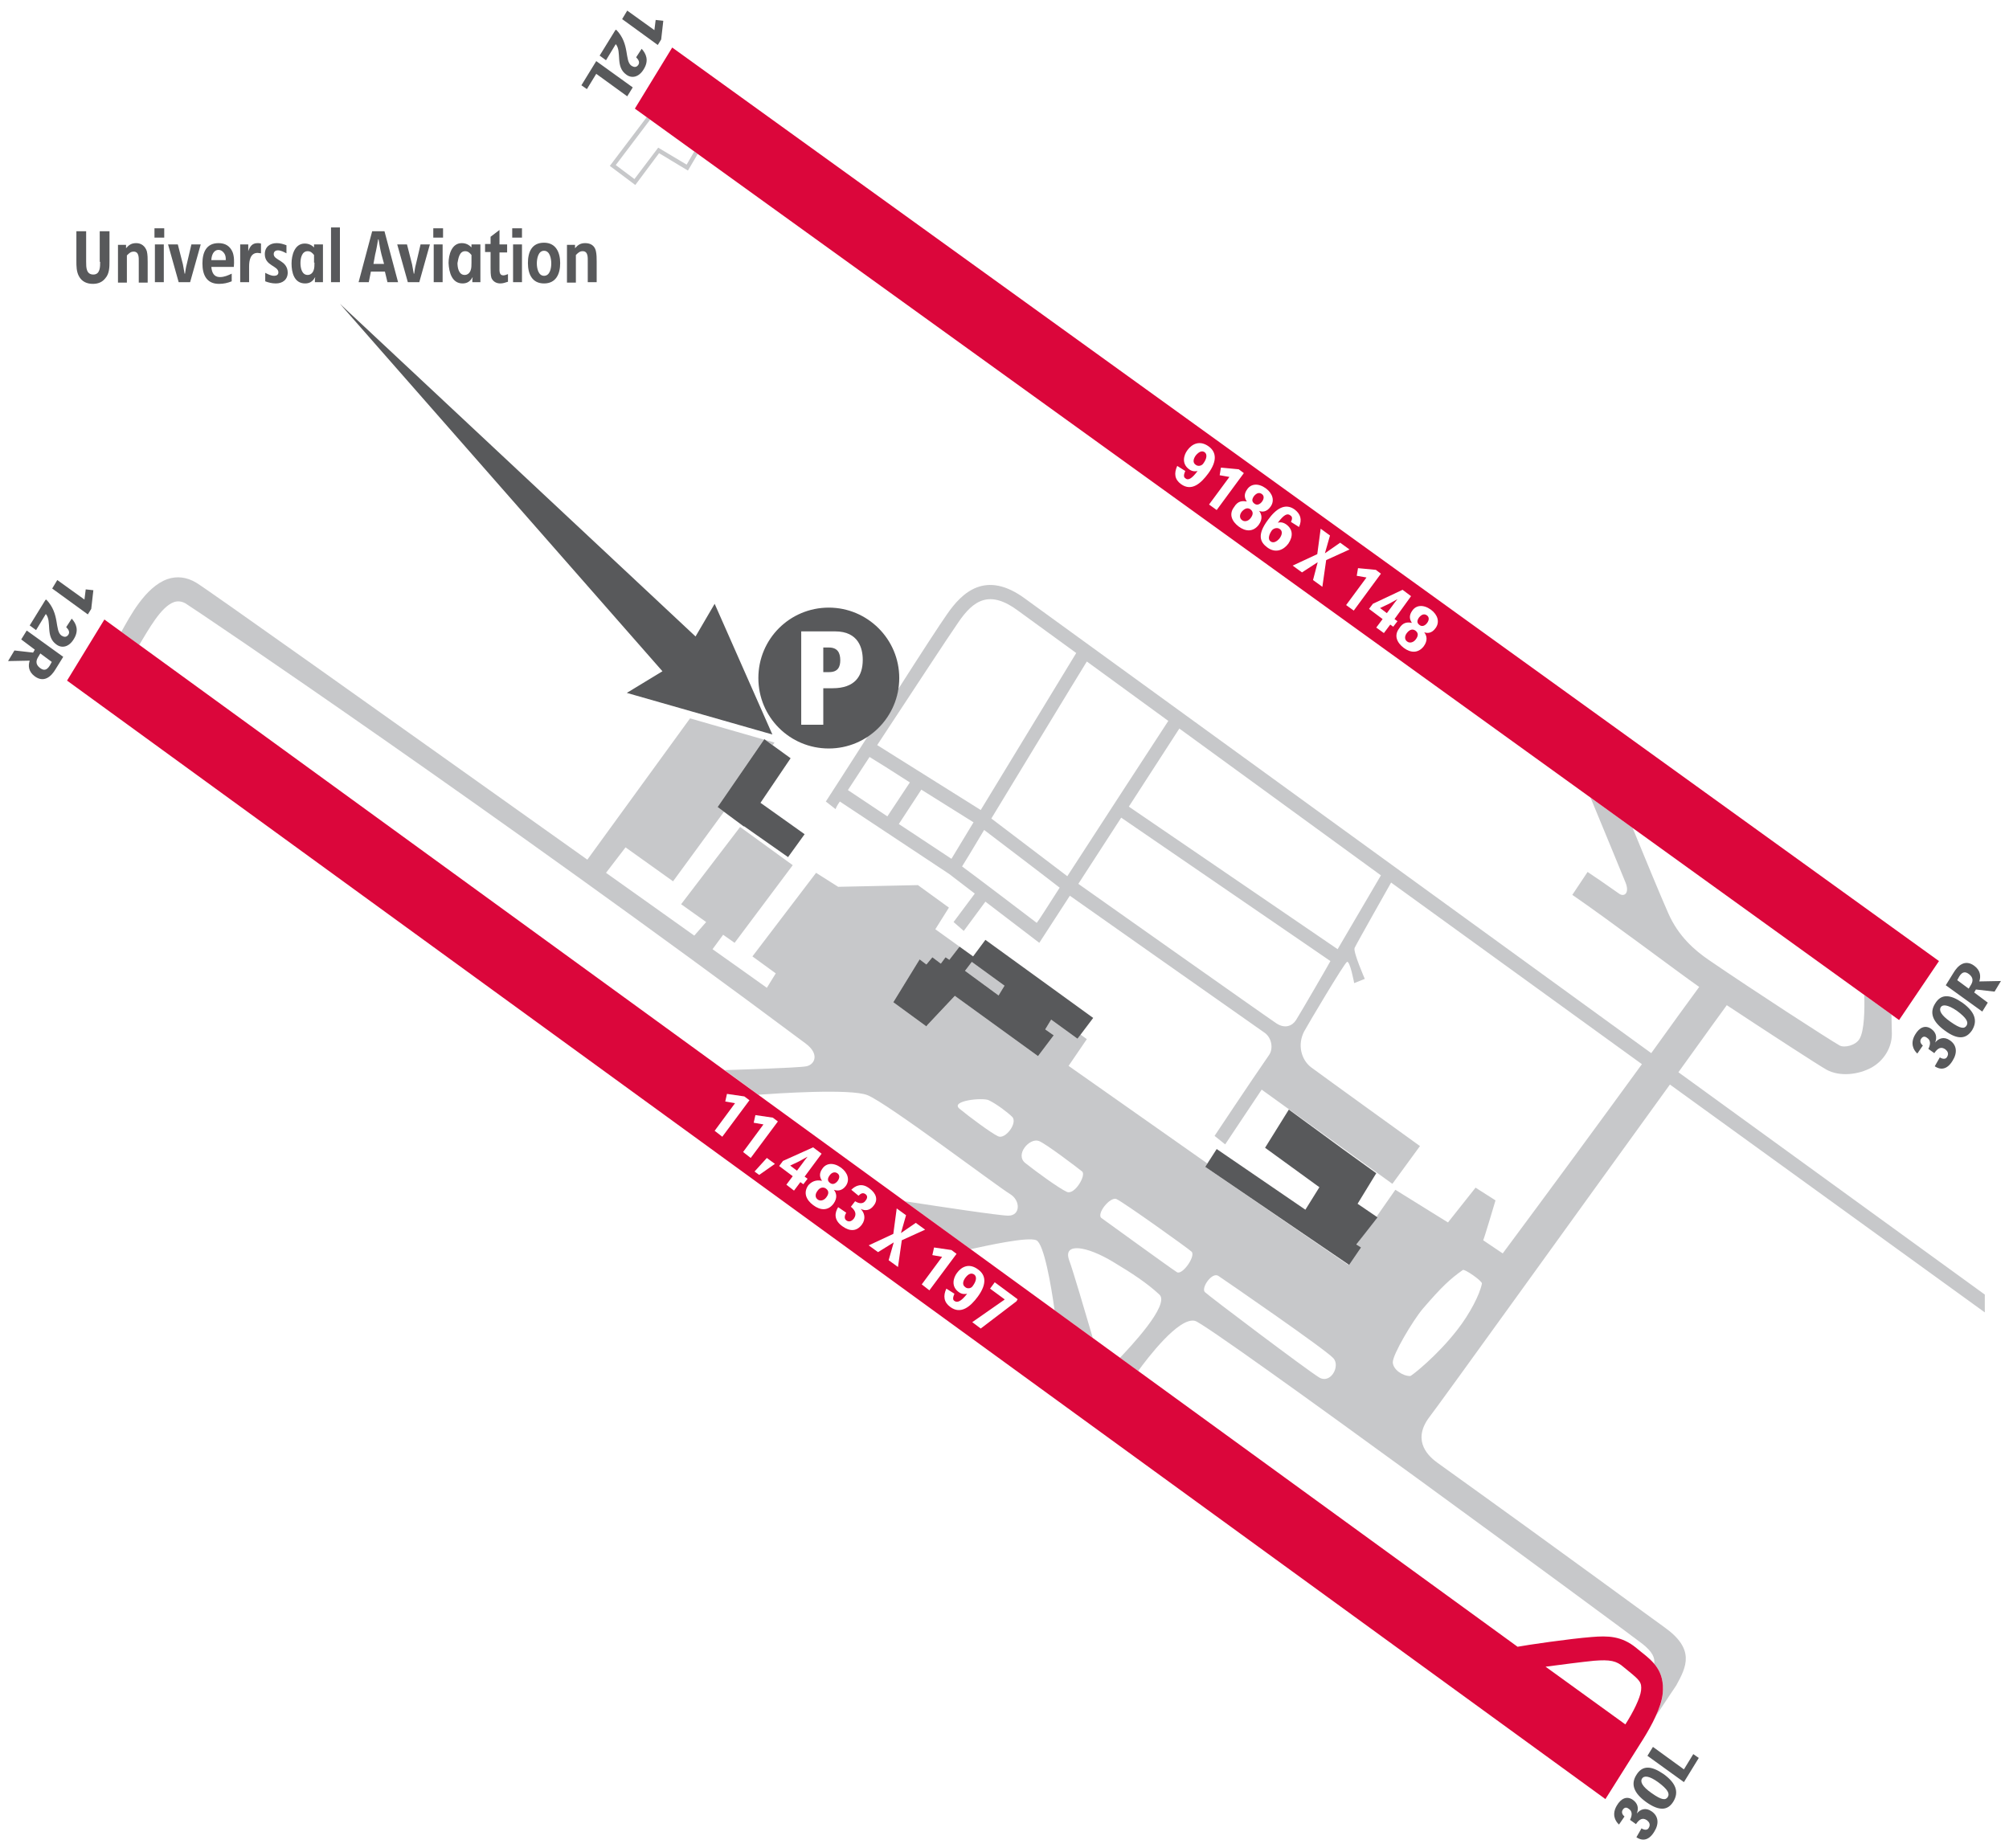
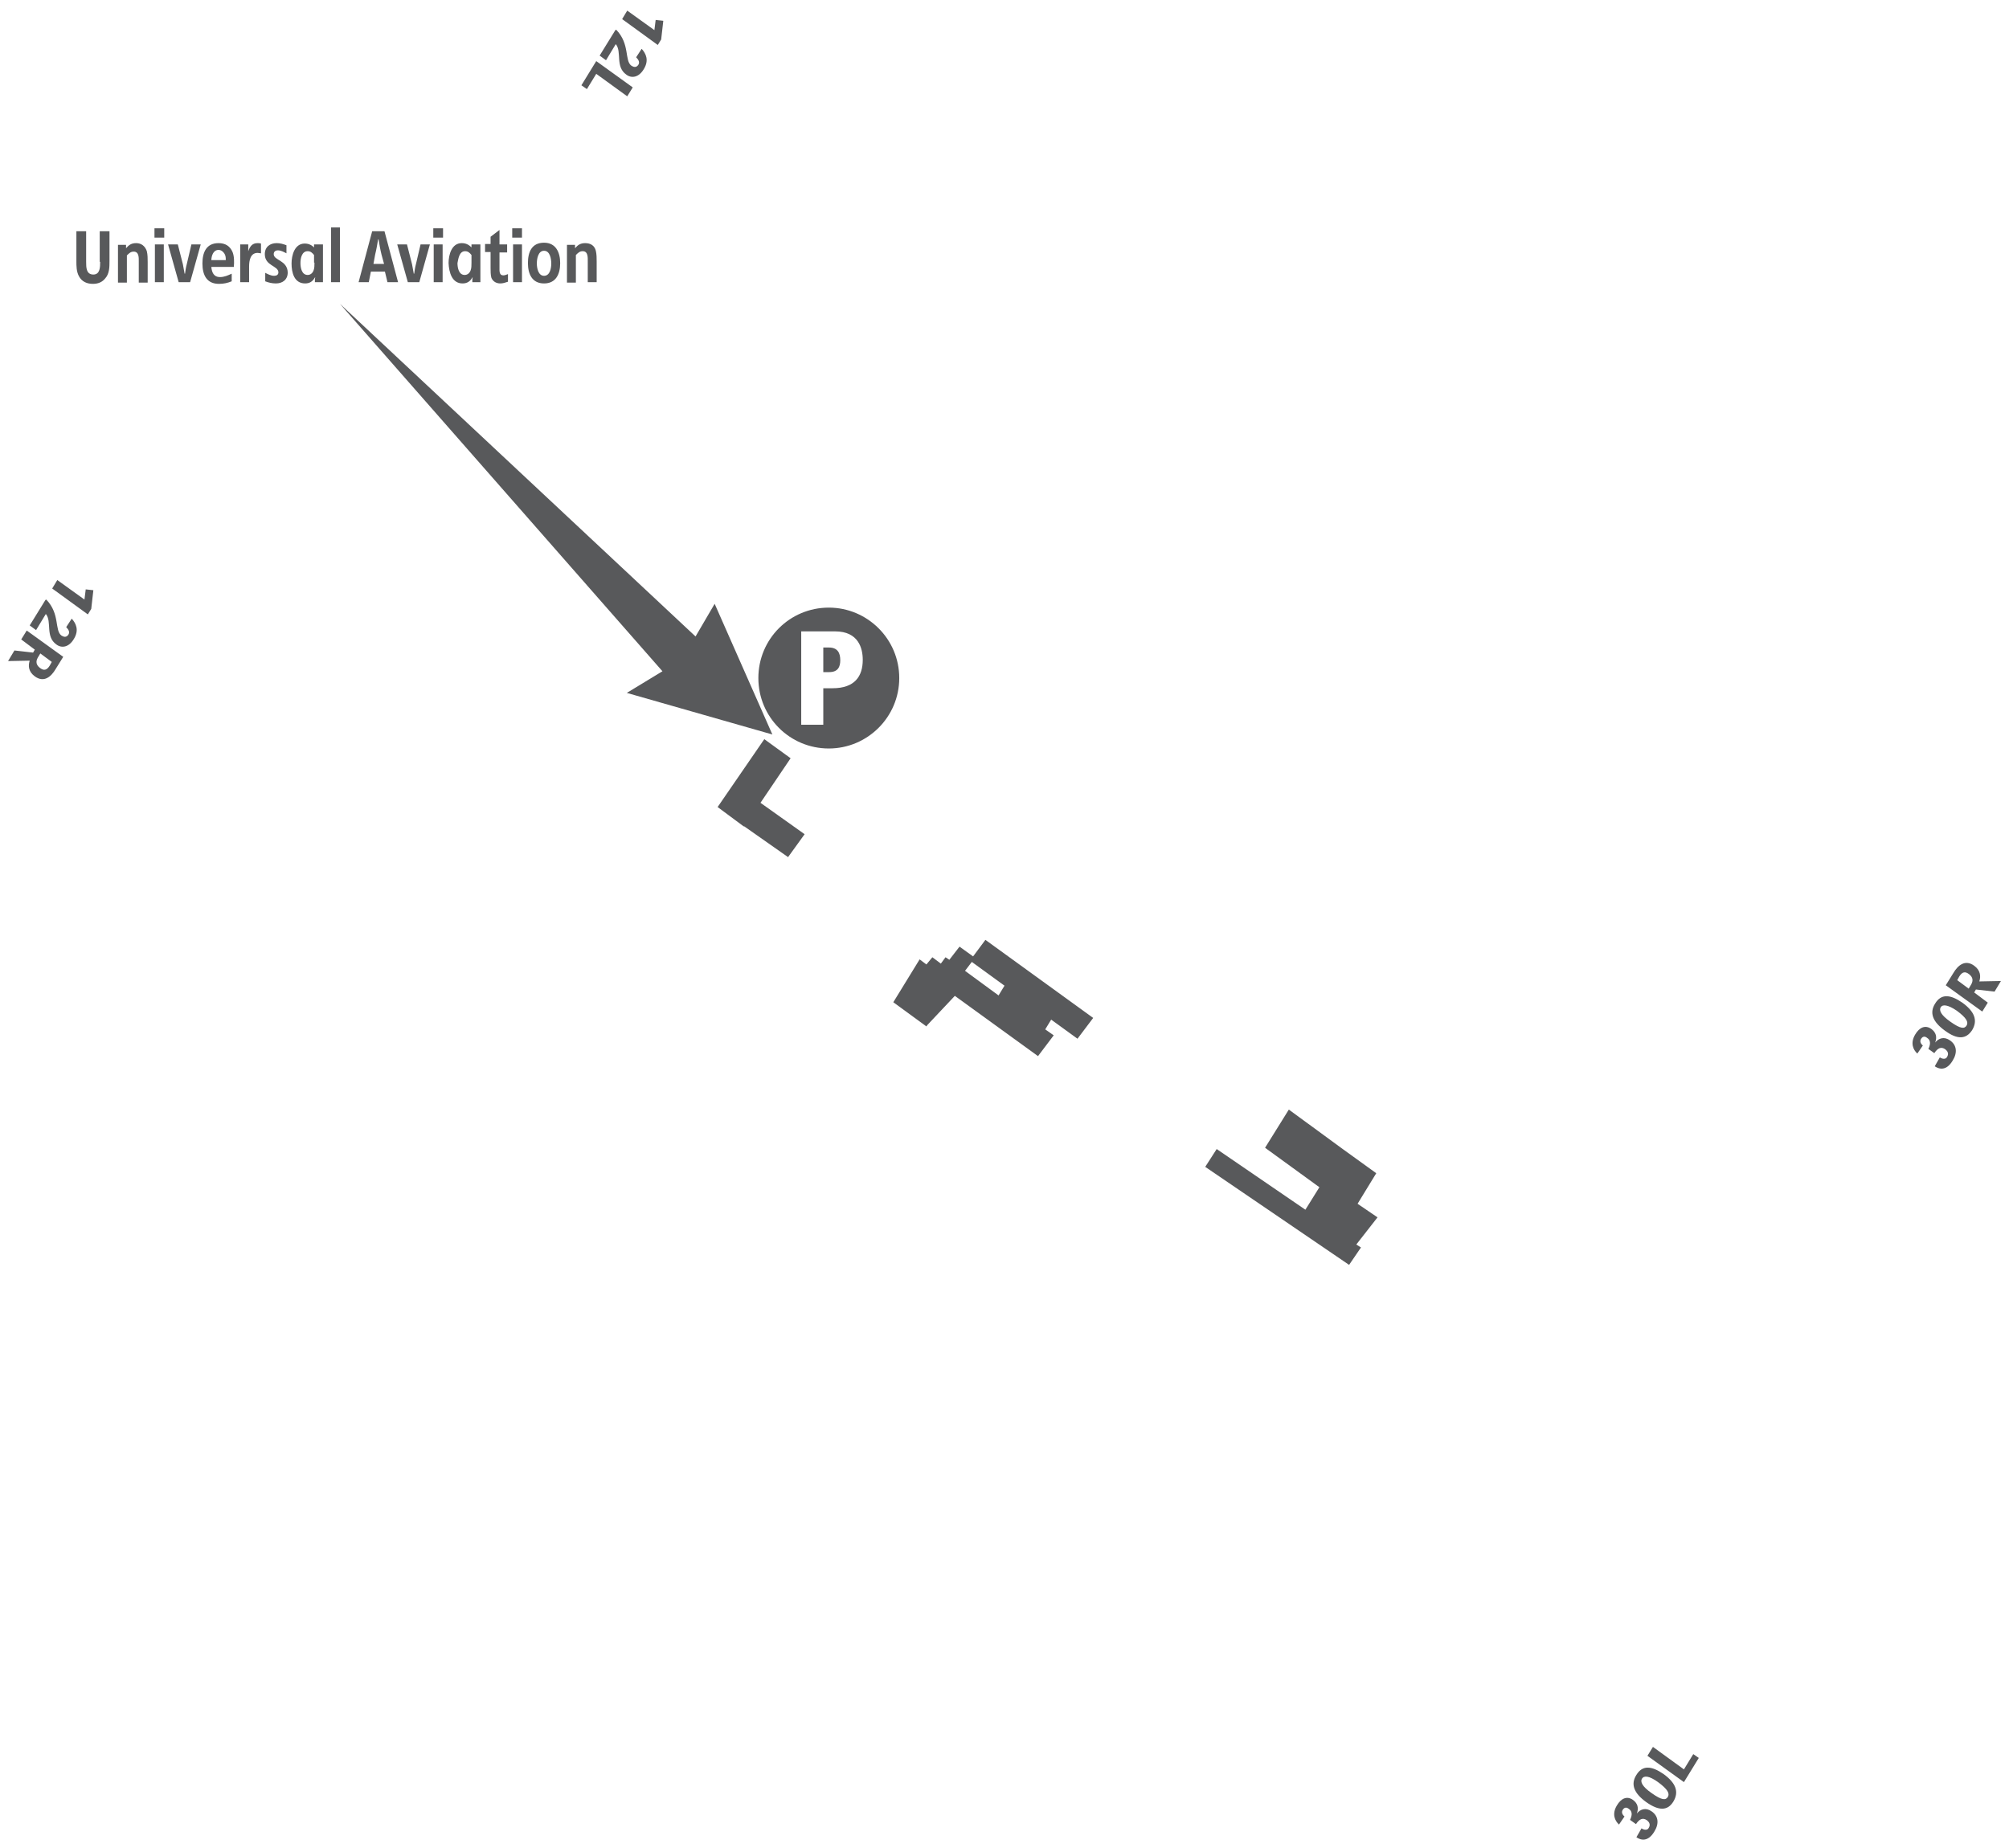
<svg xmlns="http://www.w3.org/2000/svg" version="1.2" baseProfile="tiny" id="Layer_1" x="0px" y="0px" viewBox="0 0 473.4 435.5" overflow="visible" xml:space="preserve">
-   <path fill="#C7C8CA" d="M182.5,175l-2.1-0.6l1.7,1.2L182.5,175z M155.3,36.1l6.8,4.1l2.3-3.9l-0.8-0.6l-1.8,3.1l-6.7-4l-5.6,7.4  l-4.4-3.3l8.1-10.7l-0.8-0.6l-8.7,11.5l6,4.5L155.3,36.1z M229,226.7l-1.6,2.1l7.9,5.8l1.4-2.3L229,226.7z M393.5,255.6l74.2,53.7  v-4.2l-72.2-52.4c6.8-9.5,11.4-15.8,11.4-15.8c10.3,6.8,21.7,14.2,23.5,15.2c3.1,1.7,7.5,1.2,10.6-0.5c2.9-1.6,4.8-4.7,4.8-7.9  l-0.1-4.6l-6.4-4.6c0.1,3.6,0,8.4-1.1,10.3c-0.9,1.6-3.6,2.2-4.7,1.6c-2.8-1.6-20.4-13-30.9-20.2c-3.2-2.2-7.1-5.5-9.5-11  c-1.7-3.8-5.9-14-8.4-20.1l-9.9-7.1c3,7.2,7.5,18.2,8.2,19.9c1.1,2.6-0.3,3.6-1.5,2.7c-3.1-2.2-5.9-4.1-7.4-5.1l-3.6,5.4  c8.6,5.9,24.9,18.2,29.9,21.7c-2.5,3.4-6.5,8.9-11.3,15.6l-147.4-107c-9.5-7.1-15.1-1.4-18.5,3.5c-1.7,2.4-6.5,9.8-11.6,17.8  c-0.8,4.6-3.4,8.5-7.1,11c-5.4,8.4-9.8,15.3-9.9,15.4l2.3,1.8c0.1-0.3,0.3-0.8,1-1.8l25.8,17.1l6,4.6l-5,6.7l2.4,2.1l5.1-6.9  l12.7,9.7l7.2-11.1c1.7,1.2,35.2,24.8,45.9,32.3c1.7,1.2,2.1,3.8,1,5.3c-4.5,6.5-12.8,19-12.8,19l2.5,2l8.6-12.9l30.8,22.2l6.5-8.9  c0,0-23.3-16.8-25.7-18.6c-2.3-1.8-3.2-5.3-1.6-8.4c0.8-1.5,9.4-16,10.1-16.4c0.7-0.4,1.7,5,1.7,5l2.5-1c0,0-2.8-6.4-2.4-7.3  c0.4-0.9,8.6-15.4,8.6-15.4l59.1,42.8c-9.6,13.2-22.1,30.2-32.8,44.6l-4.6-3.1c0.2-0.3,2.9-9.4,2.9-9.4l-4.7-3l-6.5,8.2l-12.4-7.7  l-4.4,6.3l0.1,0.1l-2.2,2.8l-2.7,3.8l0.9,0.6l-2.8,4.1L284,275l0.5-0.8l-32.7-23l4.3-6.3l-1.5-1.1l-0.7,1l-6.2-4.5l-1.4,2.3l2,1.4  l-3.7,4.9L225,234.7l-6.5,6.9l-0.2,0.3l-7.8-5.7l6.2-10.1l1.6,1.2l1.4-1.7l2,1.5l1.1-1.5l0.9,0.6l2.4-3.1l-5.7-4.1l3.2-5.1l-7.3-5.3  l-18.8,0.4l-5.2-3.3l-15,19.7l5.5,4l-2.1,3.4c-4.3-3.1-8.6-6.1-12.8-9.1l2.5-3.4l2.7,1.9l13.7-18.3l-12.4-9l-13.9,18.2l5.9,4.2  l-2.8,3.2c-7.1-5.1-14.1-10-20.8-14.8l4.6-6l11.2,8l12-16.4l-1.5-1.1l10.9-15.9l-17.4-5l-24.2,33.3c-50.9-36.2-89.8-63.9-92.2-65.3  c-2.2-1.3-4.5-1.6-6.8-0.8c-5.2,1.9-8.8,8.8-10.8,12.4l4.2,3.1c2.2-3.6,5.1-9,8.2-10.1c0.9-0.3,1.8-0.2,2.7,0.3  c3.2,2,72.5,48.8,146.1,103.7c3.4,2.5,2.2,5,0.2,5.4c-2,0.4-19.3,0.9-19.3,0.9l0.2,0.1l7.8,5.7c4.2-0.3,21.7-1.5,25.7,0.1  c4.6,1.8,31,21.8,33.6,23.3c2.5,1.5,2.5,5.1-0.4,5.1c-2.1,0-16.6-2.2-24.4-3.4l15.5,11.3c3.7-0.8,13.5-3,15.5-2.1  c1.8,0.8,3.5,10.7,4.3,16.5l9,6.5c-1.8-6.1-4.6-15.7-5.6-18.4c-1.4-4.1,4.1-3.3,10.4,0.5c4.5,2.7,8,5,10.9,7.7  c2.6,2.4-7.2,12.7-9.3,14.9l4.3,3.1c2.1-2.9,9.6-12.8,13.4-11.8c3.5,0.9,102.1,73.5,105.4,76.1c2.4,1.9,3,3.3,2.8,4.7  c1.4,1.7,2.3,3.8,2,7c-0.1,1.6-0.8,3.5-1.6,5.3c2.3-3.5,4.8-7.2,4.8-7.2c2.4-4.4,4.5-8.5-2.8-13.7c-2.3-1.6-22.6-16.6-53.4-38.7  c-2.1-1.5-6-5-2.3-10.4C339.3,330.8,373.8,282.8,393.5,255.6z M225.8,146.7c3.6-5.3,7.4-7.8,14.2-2.7l13.6,9.9l-22.5,37l-24.4-15.3  C214.4,163.9,223.5,150,225.8,146.7z M199.8,186.2c1.5-2.3,3.2-4.9,5.1-7.8c1.8,1.1,5.5,3.4,9.5,6l-5.3,8L199.8,186.2z M211.8,194.2  l5.3-8.1c5.1,3.2,10.2,6.4,12.3,7.7l-5.2,8.6L211.8,194.2z M244.3,217.5c-2.1-1.6-15.5-11.8-17.6-13.3c0.4-0.6,2.4-3.9,5.2-8.6  c3.8,2.9,13.3,10.1,17.8,13.6C246.8,213.7,244.8,216.9,244.3,217.5z M251.5,206.5l-17.9-13.6c7.6-12.5,19.1-31.5,22.5-37l19.2,14  C272.6,174,259.8,193.7,251.5,206.5z M305.4,240.4c-0.9,1.4-2.6,2.1-4.6,0.8c-2-1.3-46.7-32.9-46.7-32.9l10.1-15.6l49.3,33.8  C313.5,226.6,306.3,239,305.4,240.4z M315.2,223.7L266,190.1l11.9-18.4l47.5,34.6L315.2,223.7z M235.2,267.8  c-1.7-0.8-6.8-4.6-9.1-6.5c-2.3-1.9,5.5-2.7,6.9-2c1.9,0.9,4.6,3,5.5,3.9C239.9,264.6,236.9,268.6,235.2,267.8z M251.4,280.9  c-1.8-0.8-7.3-4.8-9.8-6.8s1-6,3.2-5.2c1.6,0.6,9.1,6.3,10.2,7.2C256,277,253.2,281.7,251.4,280.9z M277.3,299.8  c-1.3-0.8-16.3-11.7-17.7-12.7c-1.4-0.9,2-5.2,3.5-4.5c1.6,0.7,17,11.7,17.7,12.4C281.8,296.1,278.5,300.7,277.3,299.8z   M310.8,324.6c-2.8-1.7-26-19.2-26.9-20.1c-0.9-1,1.7-4.8,3.2-3.8s25.2,17.3,27.1,19.4C315.9,322,313.5,326.3,310.8,324.6z   M332.3,324.3c-1.8,0-4-1.5-4.1-3.2c-0.1-1.8,4.8-10,7.1-12.7c4.4-5.1,6.3-6.9,9.4-9.1c0.4-0.3,4.6,2.6,4.5,3.2  c-0.5,2.6-2.9,7.2-5.8,10.9C338.6,319.6,332.6,324.3,332.3,324.3z" />
-   <path fill="#DB063B" d="M194.6,280.1c-0.6-0.4-1.4-0.3-2,0.6c-0.6,0.8-0.5,1.6,0.1,2c0.5,0.4,1.4,0.3,2-0.5  C195.4,281.3,195.3,280.6,194.6,280.1z M188.3,273.7l-2.1,1l1.6,1.2l1.2-1.6c0.4-0.6,0.9-1.2,1.3-1.7  C189.6,273,189,273.3,188.3,273.7z M197.4,278.3c0.5-0.7,0.5-1.4-0.1-1.8c-0.6-0.4-1.3-0.2-1.8,0.5s-0.6,1.3,0.1,1.8  C196.1,279.2,196.8,279.1,197.4,278.3z M386.7,389.3l-1.1-0.9c-3.5-2.9-6.8-2.9-10.5-2.6c-5.2,0.4-15.4,1.9-17.5,2.3L24.6,146  l-8.8,14.4L378.3,424l9-14.3c1.8-2.9,4.2-7.3,4.5-10.6C392.3,393.8,389.5,391.5,386.7,389.3z M168.4,266.5l4.8-6.5l-2.3-0.4l0.4-1.8  l4.1,0.6l1.2,0.9l-6.4,8.6L168.4,266.5z M178.9,276.9l-1.1-0.8l2.9-3.2l1.9,1.4L178.9,276.9z M176.9,272.9l-1.8-1.4l4.8-6.5  l-2.3-0.4l0.4-1.8l4.1,0.6l1.2,0.9L176.9,272.9z M188.6,278.6l-1.5,2l-1.8-1.4l1.5-2l-3.2-2.4l0.9-1.2l7.1-3.2l2,1.5l-4,5.4l0.7,0.5  l-1,1.3L188.6,278.6z M191.6,284c-1.6-1.2-2.4-2.9-1.1-4.7c1.1-1.2,2.3-1.2,3.2-1c-0.6-0.9-0.7-1.8,0.1-2.9c0.9-1.3,2.6-1.5,4.4-0.2  c1.6,1.2,2.1,2.9,1.1,4.3c-0.9,1.2-2,1.2-2.8,0.9c0.6,0.8,0.9,1.9-0.1,3.3C195.1,285.4,193.3,285.3,191.6,284z M203.1,288.6  c-1.2,1.6-2.8,1.7-4.6,0.4c-2.1-1.5-1.8-3.2-1-4.5l1.9,1.3c-0.4,0.7-0.5,1.4,0,1.8c0.7,0.5,1.3,0.2,1.8-0.4c0.7-1,0.4-1.9-0.7-2.8  l1-1.3c1.1,0.7,2,0.6,2.5-0.2c0.4-0.5,0.5-1.1-0.1-1.5c-0.6-0.4-1.1-0.1-1.6,0.4l-1.7-1.4c1-1,2.5-1.7,4.3-0.3c1.5,1.1,2.1,2.6,1,4  c-0.8,1.1-1.9,1.4-3.1,0.8C203.7,285.8,204.1,287.2,203.1,288.6z M211.6,298.6l-2.2-1.6l1.2-4.2l-3.7,2.3l-2.2-1.6l5.8-2.7l0.8-6  l2.2,1.6l-1.2,4.2l3.5-2.4l2.2,1.6l-5.5,2.5L211.6,298.6z M217.2,302.7l4.8-6.5l-2.3-0.4l0.4-1.8l4.1,0.6l1.2,0.9l-6.4,8.6  L217.2,302.7z M223.9,308c-1.5-1.1-1.7-2.6-0.9-4.3l1.9,1.2c-0.3,0.7-0.5,1.4,0,1.7c0.7,0.5,1.6,0.1,3-1.7c-0.4,0.1-1.2,0.2-2-0.4  c-1.8-1.3-1.3-3.3-0.4-4.5c1.1-1.5,2.9-2.4,5-0.8c1.8,1.3,2.1,3.4-0.1,6.4C228.7,307.9,226.4,309.9,223.9,308z M239.5,306.7  l-8.4,6.4l-2-1.5l7.6-5.3v-0.1l-3.4-2.5l1.1-1.5l5.4,4L239.5,306.7z M386.7,398.4c-0.2,1.8-1.9,5.2-3.7,8l-18.8-13.6  c3.8-0.5,8.4-1.1,11.4-1.4c3.8-0.3,5.3,0,7,1.5l1.1,0.9C386.4,396,386.9,396.5,386.7,398.4z M227.5,301.1c-0.6,0.8-0.8,1.7-0.1,2.2  c0.5,0.5,1.4,0.4,1.8-0.2c0.9-1.2,1-2.2,0.4-2.7C228.9,299.9,228.2,300.2,227.5,301.1z M327.3,142.3l-2.1,1l1.6,1.2l1.2-1.6  c0.4-0.6,0.9-1.2,1.3-1.7C328.6,141.6,328,141.9,327.3,142.3z M333.5,148.6c-0.6-0.4-1.3-0.3-2,0.6c-0.6,0.8-0.5,1.6,0.1,2  c0.5,0.4,1.4,0.3,2-0.5C334.3,149.8,334.2,149.1,333.5,148.6z M158.4,11.2l-8.8,14.4l297.9,214.8l9.4-13.9L158.4,11.2z M278.3,114.1  c-1.5-1.1-1.7-2.5-0.9-4.3l1.9,1.2c-0.3,0.7-0.5,1.4,0,1.7c0.6,0.6,1.5,0.2,2.9-1.7c-0.4,0.1-1.2,0.2-2-0.4  c-1.8-1.3-1.3-3.3-0.4-4.5c1.1-1.5,2.9-2.4,5-0.9c1.8,1.3,2.1,3.4-0.1,6.4C283,113.9,280.8,115.9,278.3,114.1z M284.9,118.9l4.8-6.5  l-2.3-0.4l0.3-1.8l4.2,0.4l1.2,0.9l-6.4,8.7L284.9,118.9z M291.9,124.1c-1.6-1.2-2.4-2.9-1.1-4.6c0.9-1.5,2-1.5,3-1.3  c-0.6-0.9-0.7-1.8,0.1-2.9c0.9-1.3,2.6-1.5,4.4-0.2c1.6,1.2,2.1,2.9,1.1,4.3c-0.9,1.3-2,1.3-2.7,1c0.6,0.8,0.9,1.9-0.1,3.3  C295.3,125.4,293.5,125.3,291.9,124.1z M303.6,128.1c-1.1,1.5-3,2.4-5,0.9c-1.6-1.2-2.5-2.9,0.2-6.5c1.8-2.5,4-4.1,6.3-2.4  c1.3,1,1.8,2.3,1,4.1l-1.9-1.2c0.3-0.6,0.4-1.2-0.1-1.5c-0.7-0.6-1.5-0.3-3,1.7c0.6-0.2,1.3-0.1,2,0.4  C304.6,124.7,304.8,126.3,303.6,128.1z M311.6,138.3l-2.2-1.6l1.1-4.2l-3.7,2.4l-2.2-1.6l5.8-2.7l0.8-6l2.2,1.6l-1.2,4.2l3.6-2.5  l2.2,1.6l-5.5,2.5L311.6,138.3z M317.2,142.6l4.8-6.5l-2.3-0.4l0.3-1.8l4.2,0.4l1.2,0.9l-6.4,8.7L317.2,142.6z M327.6,147.2l-1.5,2  l-1.8-1.3l1.5-2l-3.2-2.4l0.9-1.2l7-3.3l2,1.5l-3.9,5.4l0.7,0.5l-1,1.3L327.6,147.2z M338.3,148c-0.9,1.3-2,1.3-2.7,1  c0.6,0.8,0.9,1.9-0.1,3.3c-1.3,1.7-3.1,1.6-4.7,0.4c-1.6-1.2-2.4-2.9-1.1-4.6c0.9-1.5,2-1.5,3-1.3c-0.6-0.9-0.7-1.8,0.1-2.9  c0.9-1.3,2.6-1.5,4.4-0.2C338.8,144.9,339.3,146.6,338.3,148z M334.4,145.5c-0.5,0.7-0.6,1.3,0.1,1.8c0.5,0.4,1.2,0.3,1.8-0.5  c0.5-0.7,0.5-1.4-0.1-1.8S335,144.8,334.4,145.5z M281.8,107.3c-0.6,0.8-0.8,1.7-0.1,2.2c0.6,0.5,1.4,0.3,1.8-0.2  c0.9-1.2,1-2.2,0.4-2.7C283.2,106.1,282.5,106.5,281.8,107.3z M301.6,124.7c-0.5-0.4-1.4-0.3-1.9,0.3c-0.7,1-1,2.1-0.3,2.6  s1.5,0,2.1-0.7C302.1,126.1,302.3,125.2,301.6,124.7z M294.6,120c-0.6-0.4-1.3-0.2-2,0.6c-0.6,0.8-0.5,1.6,0.1,2  c0.5,0.4,1.4,0.3,2-0.5C295.4,121.2,295.3,120.5,294.6,120z M297.4,118.2c0.5-0.7,0.5-1.4-0.1-1.8c-0.6-0.4-1.2-0.2-1.8,0.5  c-0.5,0.7-0.6,1.3,0.1,1.8C296.1,119.1,296.8,119,297.4,118.2z" />
  <path fill="#58595B" d="M19.9,141.3l-6.4-4.6l-1.2,2l8.4,6.1l0.8-1.3l0.5-4.4l-1.8-0.2L19.9,141.3z M5,150.7l3.2,2.4l-0.4,0.7  l-4.4-0.5l-1.5,2.5l5.1-0.1c-0.4,1.2-0.3,2.6,1.2,3.7c2.2,1.6,3.9,0,4.9-1.7l1.8-2.9l-8.6-6.2L5,150.7z M8.9,155l0.6-1l2.7,2  l-0.5,0.9c-0.7,1.1-1.4,1.2-2.3,0.5C8.5,156.7,8.4,155.9,8.9,155z M23.6,61.7c0,1.2,0,3-1.6,3c-1.7,0-1.7-1.7-1.7-3v-7.2h-2.3v7  c0,1.2,0,2.5,0.6,3.6c0.7,1.3,1.9,1.8,3.3,1.8c1.2,0,2.2-0.4,2.9-1.3c1-1.1,1-2.7,1-4.1v-7h-2.3V61.7z M98.8,66.5l2.5-8.9h-2.2  l-1.1,4.7c-0.2,0.7-0.3,1.5-0.4,2.2h-0.1c-0.1-0.7-0.3-1.5-0.4-2.2l-1.2-4.7h-2.3l2.5,8.9H98.8z M104.3,66.5v-8.9h-2.1v8.9H104.3z   M15.6,147.8c0.6,0.6,0.9,1.2,0.5,1.8c-0.5,0.7-1.1,0.5-1.6,0.2c-1.7-1.2-0.3-5.1-3.6-8.5l-0.2,0.1l-3.7,6l1.5,1.1l2.3-3.8  c1.5,1.8-0.2,5.3,2.5,7.2c1.2,0.9,2.9,0.7,4.1-1.3c1.3-2.1,0.5-3.7-0.5-4.8L15.6,147.8z M87.4,64h3.3l0.6,2.5h2.5l-3.2-12h-2.9  l-3.2,12h2.4L87.4,64z M88.4,60c0.3-1.2,0.5-2.4,0.7-3.6h0.1c0.2,1.2,0.4,2.4,0.7,3.6l0.6,2.2h-2.5L88.4,60z M135.7,60.1  c0.5-0.5,0.9-0.9,1.6-0.9c1.3,0,1.2,1.5,1.2,2.4v4.9h2.1v-4.8c0-0.8,0-1.8-0.2-2.6c-0.3-1.2-1.2-1.8-2.5-1.8c-1.1,0-1.7,0.4-2.4,1.2  v-0.8h-1.9v8.9h2.1V60.1z M140.5,17.4l7.3,5.3l1.3-2.1l-8.6-6.2l-3.5,5.7l1.3,0.9L140.5,17.4z M104.4,53.8h-2.3V56h2.3V53.8z   M128.2,66.8c2.8,0,3.8-2.2,3.8-4.8c0-2.5-1-4.8-3.8-4.8c-2.9,0-3.8,2.2-3.8,4.8C124.4,64.6,125.4,66.8,128.2,66.8z M128.2,59.1  c1.4,0,1.7,1.9,1.7,3c0,1.1-0.3,2.9-1.7,2.9c-1.4,0-1.7-1.9-1.7-2.9C126.5,61,126.8,59.1,128.2,59.1z M145.1,10.4  c1.5,1.8-0.2,5.3,2.5,7.2c1.2,0.9,2.9,0.7,4.1-1.3c1.3-2.1,0.5-3.7-0.5-4.8l-1.3,2c0.6,0.6,0.9,1.2,0.5,1.8  c-0.5,0.7-1.1,0.5-1.6,0.2c-1.7-1.2-0.3-5.1-3.6-8.5L145,7.1l-3.7,6l1.5,1.1L145.1,10.4z M155.8,9.3l0.5-4.4l-1.8-0.2l-0.3,2.4  l-6.4-4.6l-1.2,2l8.4,6.1L155.8,9.3z M123,53.8h-2.3V56h2.3V53.8z M115.6,63.2c0,0.6,0,1.7,0.2,2.3c0.4,0.9,1.2,1.3,2.1,1.3  c0.6,0,1.2-0.2,1.8-0.4v-1.8c-0.3,0.1-0.7,0.3-1.1,0.3c-1,0-0.9-1.1-0.9-1.8v-3.6h1.8v-1.9h-1.8v-3.4l-2.1,1.6v1.7h-1.3v1.9h1.3  V63.2z M109,66.8c1.1,0,1.8-0.5,2.3-1.4l0.1,0c-0.1,0.2-0.1,0.5-0.1,0.7v0.4h1.9v-8.9h-2.1v0.7c-0.6-0.6-1.3-1-2.3-1  c-2.4,0-3.1,2.8-3.1,4.7C105.8,64.2,106.5,66.8,109,66.8z M109.6,59.2c0.7,0,1.1,0.4,1.5,0.9v1.8c0,0.6,0,1.3-0.2,1.8  c-0.2,0.6-0.7,1.1-1.4,1.1c-1.4,0-1.7-1.7-1.7-2.8C108,61,108.2,59.2,109.6,59.2z M123,66.5v-8.9h-2.1v8.9H123z M182,173.1  l-13.6-30.8l-4.5,7.7L80.1,71.6l76,86.6l-8.4,5.1L182,173.1z M319.9,283.7l4.4-7.2l-7.9-5.7l-12.7-9.3l-5.6,9l12.8,9.3l-3.3,5.3  l-20.9-14.3L284,275l33.9,23.1l2.8-4.1l-1.1-0.7l5-6.4L319.9,283.7z M392,418.1c-2.9-2-5-2.1-6.4,0.2c-1.4,2.2-0.6,4.3,2.3,6.4  c3.1,2.2,5.1,2,6.4-0.1C395.7,422.3,394.9,420.2,392,418.1z M393,423.5c-0.5,0.8-1.4,0.8-3.8-0.9c-2.3-1.6-2.7-2.7-2.3-3.4  c0.5-0.8,1.7-0.7,3.8,0.8C393,421.7,393.5,422.7,393,423.5z M195.3,152.6H194v5.8h1.4c2.1,0,2.6-1.3,2.6-2.8  C198,153.9,197.4,152.6,195.3,152.6z M32.1,57.3c-1.1,0-1.7,0.4-2.4,1.2v-0.8h-1.9v8.9h2.1v-6.4c0.5-0.5,0.9-0.9,1.6-0.9  c1.3,0,1.2,1.5,1.2,2.4v4.9h2.1v-4.8c0-0.8,0-1.8-0.2-2.6C34.2,58,33.3,57.3,32.1,57.3z M229.3,225.4l-3.2-2.3l-2.4,3.1l-0.9-0.6  l-1.1,1.5l-2-1.5l-1.4,1.7l-1.6-1.2l-6.2,10.1l7.8,5.7l0.2-0.3l6.5-6.9l19.6,14.2l3.7-4.9l-2-1.4l1.4-2.3l6.2,4.5l3.7-4.9  l-25.4-18.4L229.3,225.4z M235.3,234.6l-7.9-5.8l1.6-2.1l7.7,5.6L235.3,234.6z M389.2,426.9c-1.4-1-2.7-0.5-3.5,0.5  c0.5-1.3,0.2-2.4-0.9-3.2c-1.4-1-2.8-0.4-3.8,1.3c-1.2,2-0.5,3.6,0.5,4.5l1.3-1.9c-0.5-0.4-0.8-1-0.4-1.6c0.4-0.6,0.9-0.6,1.4-0.2  c0.8,0.5,0.9,1.4,0.3,2.6l1.4,1c0.8-1.2,1.6-1.6,2.6-0.9c0.5,0.4,0.9,1,0.4,1.8c-0.3,0.6-1.1,0.5-1.7,0.1l-1.2,2.1  c1.2,0.8,2.8,1,4.2-1.3C391,429.8,390.8,428,389.2,426.9z M470,233.7l1.5-2.5l-5.1,0.1c0.4-1.2,0.3-2.6-1.2-3.7  c-2.2-1.6-3.9,0-4.9,1.7l-1.8,2.9l8.6,6.2l1.3-2.1l-3.2-2.4l0.4-0.7L470,233.7z M464.5,232l-0.6,1l-2.7-2l0.5-0.9  c0.7-1.1,1.4-1.2,2.3-0.5C464.9,230.3,465,231.1,464.5,232z M396.8,417l-7.3-5.3l-1.3,2.1l8.6,6.2l3.5-5.7l-1.3-0.9L396.8,417z   M462.4,236.3c-2.9-2-5-2.1-6.4,0.2c-1.4,2.2-0.6,4.3,2.3,6.4c3,2.2,5,2,6.4-0.1C466.1,240.5,465.3,238.4,462.4,236.3z M463.4,241.7  c-0.5,0.8-1.4,0.8-3.8-0.9c-2.3-1.6-2.7-2.7-2.3-3.4c0.4-0.7,1.6-0.7,3.8,0.8C463.4,239.9,463.9,240.9,463.4,241.7z M459.5,245.2  c-1.4-1-2.7-0.5-3.5,0.5c0.5-1.3,0.2-2.4-0.9-3.2c-1.4-1-2.8-0.4-3.8,1.3c-1.2,2-0.5,3.6,0.5,4.5l1.3-1.9c-0.5-0.4-0.8-1-0.4-1.6  c0.4-0.6,0.9-0.6,1.4-0.2c0.8,0.5,0.9,1.4,0.3,2.6l1.4,1c0.8-1.2,1.6-1.6,2.6-0.9c0.5,0.4,0.9,1,0.4,1.8c-0.3,0.6-1.1,0.5-1.7,0.1  l-1.2,2.1c1.2,0.8,2.8,1,4.2-1.3C461.3,248.1,461.1,246.3,459.5,245.2z M195.3,143.2c-9.2,0-16.6,7.4-16.6,16.6s7.4,16.6,16.6,16.6  c9.1,0,16.6-7.4,16.6-16.6S204.4,143.2,195.3,143.2z M196.2,162.2H194v8.6h-5.2v-22h8c5.5,0,6.5,4,6.5,6.7  C203.3,159.4,201.4,162.2,196.2,162.2z M36.4,56h2.3v-2.2h-2.3V56z M44,62.3c-0.2,0.7-0.3,1.5-0.4,2.2h-0.1  c-0.1-0.7-0.3-1.5-0.4-2.2l-1.2-4.7h-2.3l2.5,8.9h2.7l2.5-8.9h-2.2L44,62.3z M54.8,59.4c-0.6-1.4-1.7-2.1-3.3-2.1  c-2.9,0-3.8,2.2-3.8,4.8c0,2.7,1,4.8,3.9,4.8c1.1,0,2-0.2,3-0.6v-1.8c-0.9,0.4-1.7,0.8-2.8,0.8c-1.4,0-1.9-1.1-2-2.4h5.3  C55.2,61.7,55.2,60.4,54.8,59.4z M49.8,61.4c0-1,0.4-2.5,1.7-2.5c0.6,0,1.1,0.4,1.4,0.9c0.3,0.5,0.3,1,0.3,1.5H49.8z M36.5,66.5h2.1  v-8.9h-2.1V66.5z M74.1,58.4c-0.6-0.6-1.3-1-2.3-1c-2.4,0-3.1,2.8-3.1,4.7c0,2.1,0.6,4.7,3.2,4.7c1.1,0,1.8-0.5,2.3-1.4l0.1,0  c-0.1,0.2-0.1,0.5-0.1,0.7v0.4h1.9v-8.9h-2.1V58.4z M74.1,61.9c0,0.6,0,1.3-0.2,1.8c-0.2,0.6-0.7,1.1-1.4,1.1  c-1.4,0-1.7-1.7-1.7-2.8c0-1.1,0.3-2.8,1.7-2.8c0.7,0,1.1,0.4,1.5,0.9V61.9z M80.1,53.6H78v12.9h2.1V53.6z M186.3,178.7l-6.2-4.5  l-11,16l6.2,4.6v-0.1l10.4,7.3l3.9-5.4l-10.4-7.4L186.3,178.7z M58.5,59.2L58.5,59.2c0-0.4,0-0.7,0-1.1v-0.5h-1.9v8.9h2.1v-3.7  c0-1.4,0.3-3.2,2-3.2c0.3,0,0.5,0.1,0.8,0.1v-2.3c-0.3-0.1-0.5-0.1-0.8-0.1C59.4,57.3,58.9,58.1,58.5,59.2z M64.5,59.9  c0-0.6,0.4-0.9,1-0.9c0.7,0,1.4,0.4,2,0.7v-1.9c-0.8-0.3-1.5-0.5-2.3-0.5c-1.6,0-2.8,0.9-2.8,2.6c0,2.8,3.2,2.7,3.2,4.3  c0,0.6-0.5,0.8-1,0.8c-0.8,0-1.5-0.4-2.1-0.7v2c0.8,0.3,1.6,0.5,2.5,0.5c1.6,0,2.8-0.9,2.8-2.6C67.7,61.3,64.5,61.4,64.5,59.9z" />
</svg>